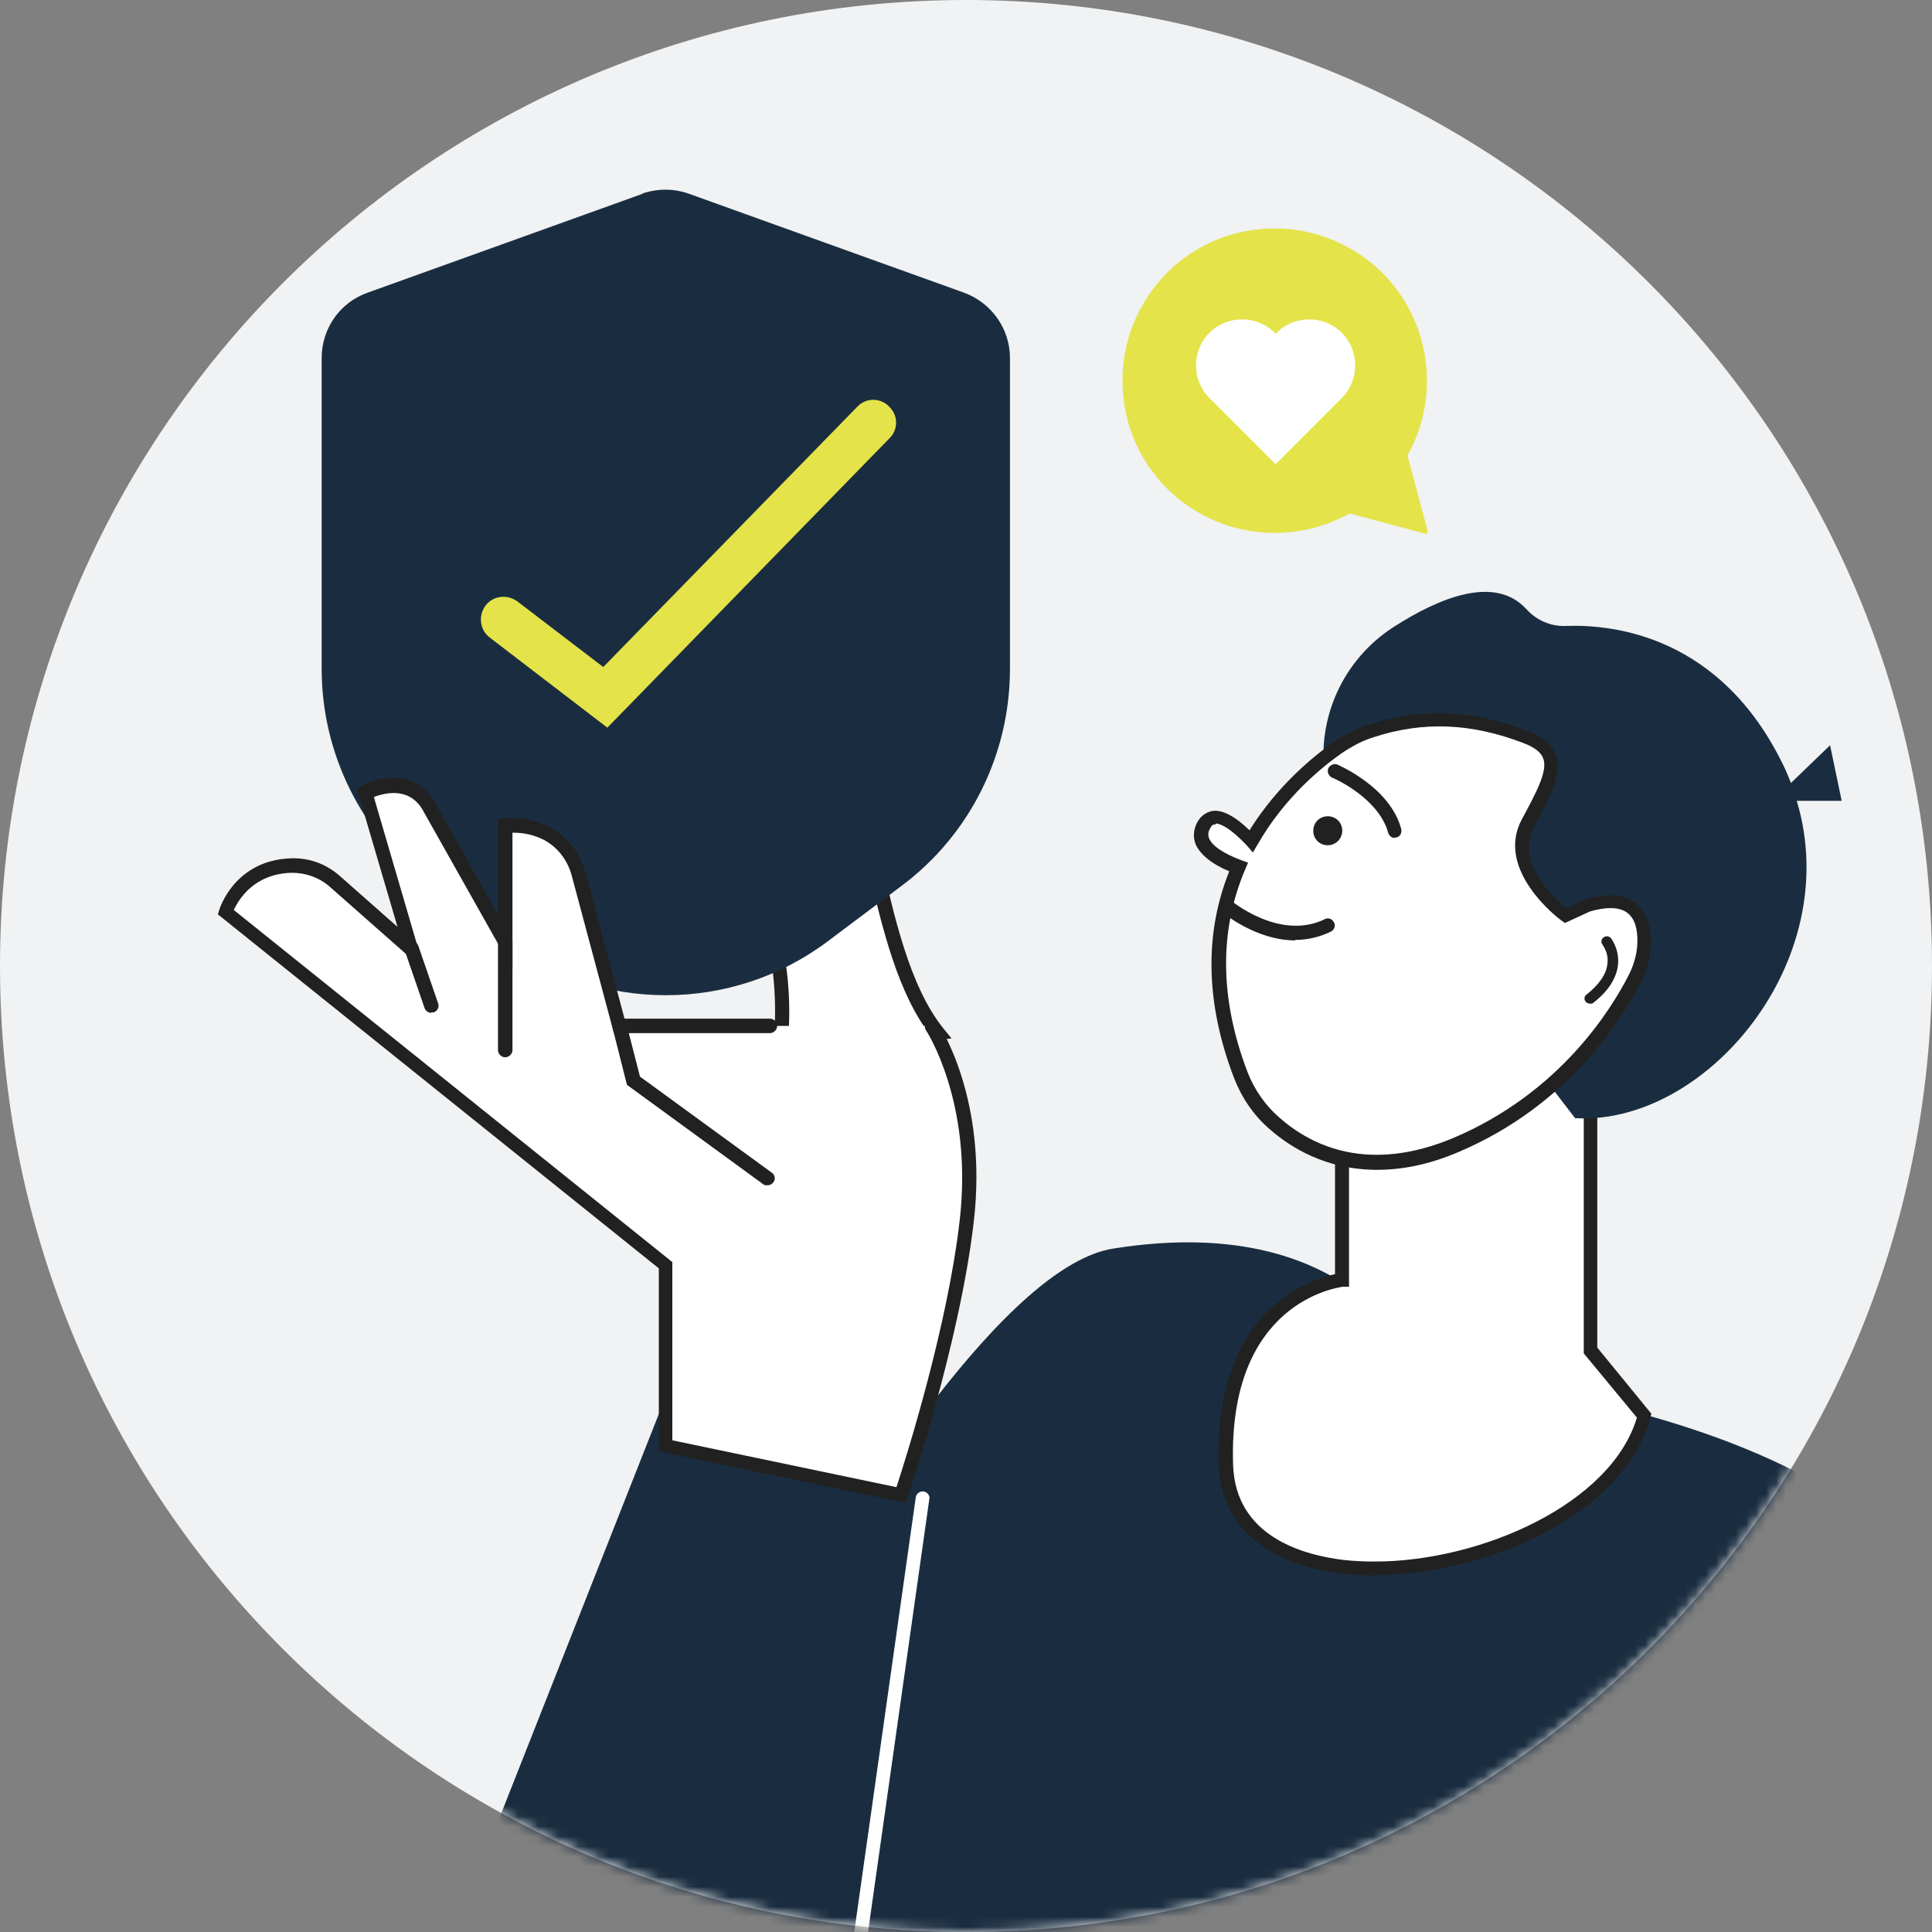
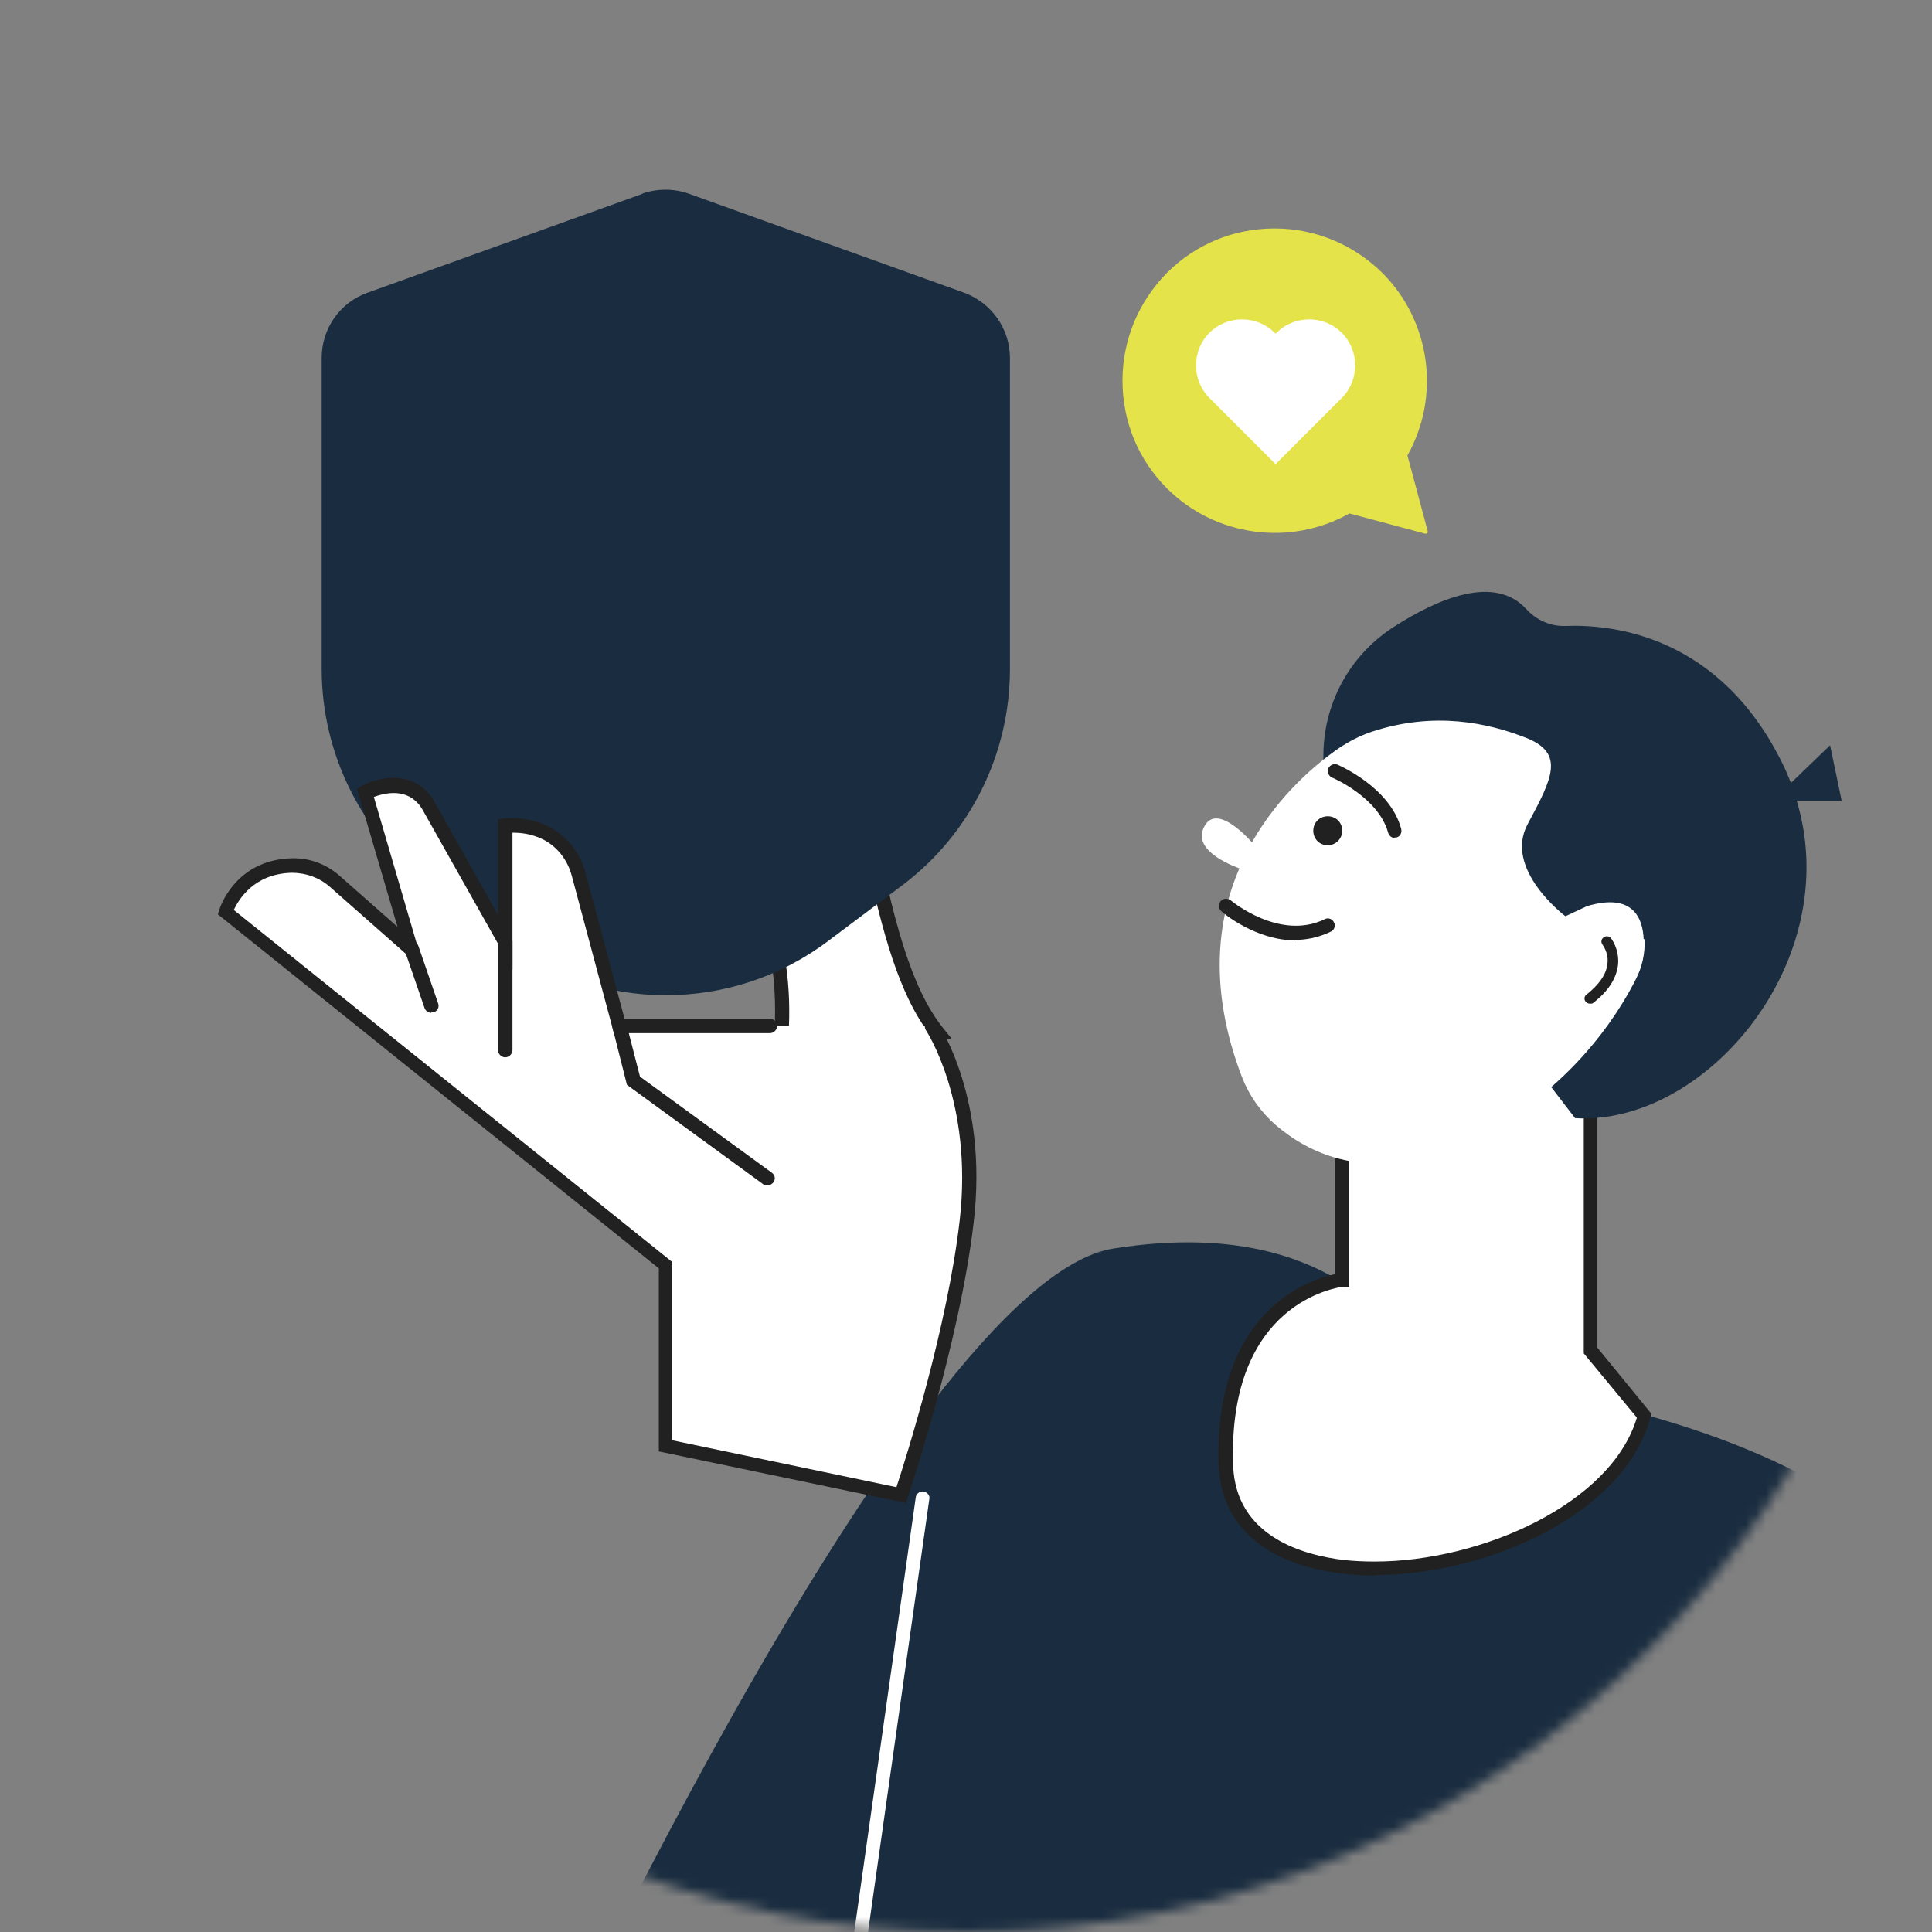
<svg xmlns="http://www.w3.org/2000/svg" width="192" height="192" viewBox="0 0 192 192" fill="none">
  <rect x="0" y="0" width="192" height="192" fill="#808080" stroke="none" />
  <g clip-path="url(#clip0_338_17848)">
-     <path d="M96 192C149.019 192 192 149.019 192 96C192 42.981 149.019 0 96 0C42.981 0 0 42.981 0 96C0 149.019 42.981 192 96 192Z" fill="#F0F2F3" />
    <mask id="mask0_338_17848" style="mask-type:luminance" maskUnits="userSpaceOnUse" x="0" y="0" width="192" height="192">
      <path d="M96 192C149.019 192 192 149.019 192 96C192 42.981 149.019 0 96 0C42.981 0 0 42.981 0 96C0 149.019 42.981 192 96 192Z" fill="white" />
    </mask>
    <g mask="url(#mask0_338_17848)">
      <mask id="mask1_338_17848" style="mask-type:luminance" maskUnits="userSpaceOnUse" x="1" y="-10" width="232" height="204">
        <path d="M232.32 -9.024H1.392V193.536H232.32V-9.024Z" fill="white" />
      </mask>
      <g mask="url(#mask1_338_17848)">
        <path d="M156.816 139.008C156.816 139.008 182.256 143.616 190.416 155.904C198.576 168.192 215.376 213.408 215.376 213.408H50.928C50.928 213.408 90.096 127.344 110.64 124.08C135.648 120.096 141.36 136.656 141.36 136.656L156.816 139.008Z" fill="#1A2D40" />
        <path d="M133.392 109.92V127.248C133.392 127.248 121.344 128.496 121.824 145.632C122.352 162.768 159.264 156.672 163.344 140.736L158.016 134.256V95.616L133.344 109.968L133.392 109.92Z" fill="white" />
        <path d="M136.656 156.576C135.552 156.576 134.496 156.528 133.44 156.384C125.808 155.52 121.296 151.584 121.104 145.584C120.624 130.272 130.08 127.152 132.672 126.624V109.488L158.736 94.32V133.92L164.112 140.496L164.016 140.832C161.568 150.288 148.032 156.528 136.608 156.528L136.656 156.576ZM134.064 110.304V127.872H133.44C132.96 127.968 122.016 129.36 122.544 145.584C122.784 152.736 129.552 154.56 133.632 155.04C134.592 155.136 135.6 155.184 136.608 155.184C147.216 155.184 160.128 149.424 162.672 140.88L157.392 134.496V96.816L134.112 110.352L134.064 110.304Z" fill="#212121" />
        <path d="M183.024 79.584L181.872 74.064L177.984 77.808C177.744 77.232 177.504 76.608 177.216 76.032C171.024 63.264 160.464 62.016 155.568 62.208C154.08 62.256 152.688 61.632 151.68 60.528C148.56 57.12 143.04 59.376 138.432 62.352C133.488 65.568 130.848 71.328 131.664 77.184L131.904 79.056L156.528 111.12C169.44 111.888 183.36 95.568 178.56 79.584H182.976H183.024Z" fill="#1A2D40" />
        <path d="M163.344 93.312C163.248 91.2 162.24 88.704 157.728 90.048L155.568 91.056C155.568 91.056 149.376 86.4 151.824 81.888C154.272 77.328 155.568 74.832 151.584 73.296C147.888 71.856 142.56 70.656 136.32 72.72C135.168 73.104 134.064 73.68 133.056 74.352C130.896 75.84 127.152 78.912 124.416 83.712C123.072 82.224 120.672 80.16 119.664 82.176C118.608 84.192 121.392 85.632 123.168 86.304C120.912 91.536 120.144 98.448 123.408 106.992C124.128 108.864 125.28 110.496 126.768 111.792C129.888 114.48 135.84 117.696 144.768 113.904C155.712 109.248 160.896 100.656 162.576 97.296C163.2 96.096 163.488 94.752 163.44 93.36L163.344 93.312Z" fill="white" />
-         <path d="M136.848 116.256C131.76 116.256 128.208 114 126.192 112.224C124.608 110.88 123.408 109.104 122.64 107.136C119.808 99.744 119.664 92.832 122.16 86.592C120.336 85.824 119.232 84.864 118.8 83.856C118.56 83.184 118.608 82.464 118.944 81.792C119.376 80.928 120.048 80.688 120.48 80.592C121.488 80.448 122.736 81.12 124.176 82.512C126.96 78.048 130.56 75.12 132.576 73.728C133.68 72.96 134.832 72.384 136.032 72C141.216 70.32 146.352 70.512 151.776 72.624C153.312 73.2 154.224 73.968 154.608 75.024C155.28 76.848 154.08 79.104 152.4 82.224C150.576 85.632 154.464 89.28 155.664 90.24L157.536 89.376C159.648 88.752 161.28 88.848 162.432 89.664C163.44 90.384 163.968 91.632 164.064 93.264C164.112 94.704 163.776 96.144 163.104 97.536C161.328 101.04 156.048 109.776 144.96 114.48C141.936 115.776 139.248 116.256 136.848 116.256ZM120.816 81.936C120.816 81.936 120.768 81.936 120.72 81.936C120.624 81.936 120.432 81.936 120.24 82.368C120.048 82.704 120.048 82.992 120.144 83.28C120.432 84.048 121.584 84.816 123.36 85.488L124.032 85.728L123.744 86.4C121.152 92.496 121.2 99.264 123.984 106.56C124.656 108.288 125.76 109.872 127.152 111.072C130.416 113.952 136.08 116.592 144.432 113.088C155.088 108.576 160.176 100.224 161.904 96.816C162.48 95.664 162.768 94.416 162.72 93.216C162.672 91.968 162.336 91.152 161.664 90.672C160.896 90.144 159.696 90.096 158.016 90.576L155.52 91.728L155.184 91.488C154.896 91.296 148.512 86.448 151.248 81.408C152.688 78.72 153.84 76.608 153.36 75.36C153.12 74.736 152.496 74.256 151.344 73.824C146.208 71.856 141.408 71.664 136.56 73.248C135.456 73.584 134.448 74.112 133.44 74.784C131.424 76.176 127.68 79.2 124.992 83.904L124.512 84.72L123.888 84C122.4 82.416 121.344 81.84 120.816 81.84V81.936Z" fill="#212121" />
        <path d="M128.736 93.456C124.8 93.456 121.536 90.72 121.392 90.576C121.104 90.336 121.056 89.904 121.296 89.568C121.536 89.28 121.968 89.232 122.304 89.472C122.304 89.472 127.152 93.552 131.664 91.344C132 91.152 132.432 91.344 132.576 91.68C132.768 92.016 132.576 92.448 132.24 92.592C131.04 93.168 129.84 93.408 128.688 93.408L128.736 93.456Z" fill="#212121" />
        <path d="M138.624 83.28C138.336 83.28 138.048 83.088 137.952 82.752C136.992 79.248 132.432 77.28 132.384 77.28C132.048 77.136 131.856 76.704 132 76.368C132.144 76.032 132.576 75.84 132.912 75.984C133.104 76.08 138.144 78.24 139.248 82.368C139.344 82.752 139.152 83.136 138.768 83.232C138.72 83.232 138.624 83.232 138.576 83.232L138.624 83.28Z" fill="#212121" />
        <path d="M133.392 82.56C133.392 83.328 132.768 84 131.952 84C131.136 84 130.512 83.376 130.512 82.56C130.512 81.744 131.136 81.12 131.952 81.12C132.768 81.12 133.392 81.744 133.392 82.56Z" fill="#212121" />
        <path d="M158.016 99.744C157.872 99.744 157.728 99.696 157.584 99.552C157.392 99.312 157.44 98.976 157.68 98.832C158.928 97.824 159.648 96.816 159.744 95.76C159.888 94.656 159.264 93.936 159.264 93.888C159.072 93.648 159.12 93.312 159.36 93.168C159.6 92.976 159.888 93.024 160.08 93.216C160.08 93.216 160.944 94.272 160.8 95.856C160.656 97.2 159.84 98.496 158.352 99.648C158.256 99.744 158.16 99.744 158.016 99.744Z" fill="#212121" />
        <path d="M77.472 104.352C77.472 104.352 78.768 96.288 75.504 89.28C72.24 82.272 73.2 69.264 80.112 70.656C86.976 72 85.872 93.648 93.216 102.72L77.472 104.4V104.352Z" fill="white" />
        <path d="M76.656 105.12L76.8 104.208C76.8 104.112 78 96.24 74.88 89.52C72.48 84.384 72.144 75.696 75.264 71.76C76.512 70.128 78.24 69.504 80.256 69.888C84.336 70.704 85.776 77.136 87.408 84.624C88.8 90.912 90.384 98.016 93.744 102.192L94.56 103.2L76.608 105.072L76.656 105.12ZM79.152 71.232C78.048 71.232 77.136 71.712 76.368 72.672C73.872 75.888 73.728 83.808 76.128 88.992C78.816 94.8 78.528 101.232 78.288 103.584L91.92 102.144C88.848 97.68 87.36 90.96 86.016 85.008C84.528 78.288 83.136 71.952 79.968 71.328C79.68 71.28 79.392 71.232 79.104 71.232H79.152Z" fill="#212121" />
-         <path d="M39.744 205.728L65.616 140.16L92.688 142.944L83.808 205.728H39.744Z" fill="#1A2D40" />
        <path d="M82.8 212.304C82.8 212.304 82.752 212.304 82.704 212.304C82.32 212.256 82.032 211.872 82.128 211.536L91.008 148.8C91.056 148.416 91.44 148.176 91.776 148.224C92.16 148.272 92.448 148.656 92.352 148.992L83.472 211.728C83.424 212.064 83.136 212.352 82.8 212.352V212.304Z" fill="white" />
        <path d="M63.888 19.248L36.528 29.088C33.792 30.048 31.968 32.64 31.968 35.568V66.48C31.968 74.928 35.952 82.896 42.672 87.984L50.016 93.504C59.568 100.704 72.768 100.704 82.32 93.504L89.664 87.984C96.432 82.896 100.368 74.928 100.368 66.48V35.568C100.368 32.688 98.544 30.096 95.808 29.088L68.448 19.248C66.96 18.72 65.328 18.72 63.792 19.248H63.888Z" fill="#1A2D40" />
-         <path d="M60.384 72.336L48.672 63.36C47.664 62.592 47.52 61.2 48.24 60.192C49.008 59.184 50.4 59.04 51.407 59.76L59.952 66.288L85.2 40.416C86.064 39.504 87.504 39.504 88.368 40.416C89.28 41.28 89.28 42.72 88.368 43.584L60.336 72.336H60.384Z" fill="#E4E349" />
        <path d="M173.856 220.368C173.52 220.368 173.184 220.08 173.184 219.744L169.68 187.344C169.68 186.96 169.92 186.624 170.304 186.576C170.688 186.576 171.024 186.816 171.072 187.2L174.576 219.6C174.576 219.984 174.336 220.32 173.952 220.368C173.952 220.368 173.904 220.368 173.856 220.368Z" fill="white" />
        <path d="M66.192 143.664V125.712L22.464 90.576C22.464 90.576 23.76 86.064 29.04 85.968C30.624 85.968 32.16 86.496 33.36 87.552L40.896 94.224L36.336 78.72C36.336 78.72 39.792 76.8 42.048 79.248C42.24 79.44 42.432 79.728 42.576 79.968L50.208 93.6V82.032C50.208 82.032 51.744 81.84 53.472 82.464C55.488 83.184 56.928 84.864 57.504 86.88L61.536 101.952H92.688C92.688 101.952 97.584 109.2 96.192 121.296C94.8 133.44 89.664 148.608 89.664 148.608L66.24 143.712L66.192 143.664Z" fill="white" />
        <path d="M90.096 149.376L65.472 144.24V126.048L21.648 90.864L21.792 90.432C21.792 90.384 23.28 85.44 28.992 85.296C30.768 85.248 32.448 85.872 33.792 87.072L39.504 92.112L35.472 78.384L35.952 78.096C37.344 77.328 40.464 76.512 42.528 78.768C42.768 79.008 42.96 79.296 43.152 79.632L49.488 90.912V81.408L50.112 81.312C50.16 81.312 51.84 81.12 53.712 81.792C55.872 82.56 57.552 84.384 58.176 86.688L62.064 101.232H76.512C76.896 101.232 77.232 101.568 77.232 101.952C77.232 102.336 76.896 102.672 76.512 102.672H61.008L56.832 87.072C56.352 85.2 55.008 83.712 53.28 83.136C52.368 82.8 51.504 82.752 50.928 82.752V96.336L41.952 80.4C41.808 80.16 41.664 79.968 41.52 79.824C40.128 78.288 38.064 78.864 37.152 79.2L42.192 96.432L32.832 88.176C31.776 87.216 30.384 86.736 28.992 86.736C25.2 86.832 23.712 89.424 23.232 90.432L66.816 125.424V143.136L89.088 147.792C90.048 144.864 94.176 131.808 95.376 121.248C96.72 109.536 92.064 102.432 92.016 102.384C91.824 102.048 91.872 101.616 92.208 101.424C92.544 101.232 92.976 101.28 93.168 101.616C93.36 101.904 98.208 109.2 96.768 121.44C95.376 133.488 90.24 148.704 90.192 148.896L90 149.472L90.096 149.376Z" fill="#212121" />
        <path d="M76.224 117.792C76.08 117.792 75.936 117.792 75.792 117.648L62.304 107.808L60.864 102.096C60.768 101.712 61.008 101.328 61.392 101.232C61.776 101.136 62.16 101.376 62.256 101.76L63.6 106.992L76.704 116.544C77.04 116.784 77.088 117.216 76.848 117.504C76.704 117.696 76.512 117.792 76.272 117.792H76.224Z" fill="#212121" />
        <path d="M50.208 105.072C49.824 105.072 49.488 104.736 49.488 104.352V93.552C49.488 93.168 49.824 92.832 50.208 92.832C50.592 92.832 50.928 93.168 50.928 93.552V104.352C50.928 104.736 50.592 105.072 50.208 105.072Z" fill="#212121" />
        <path d="M42.864 100.656C42.576 100.656 42.288 100.464 42.192 100.176L40.224 94.464C40.08 94.08 40.272 93.696 40.656 93.552C41.04 93.408 41.424 93.6 41.568 93.984L43.536 99.696C43.68 100.08 43.488 100.464 43.104 100.608C43.008 100.608 42.96 100.608 42.864 100.608V100.656Z" fill="#212121" />
      </g>
    </g>
    <path d="M141.648 53.04L134.112 51.024C128.208 54.336 120.768 53.328 115.968 48.528C113.088 45.648 111.552 41.856 111.552 37.824C111.552 33.792 113.136 30 115.968 27.12C118.848 24.24 122.64 22.704 126.672 22.704C130.704 22.704 134.496 24.288 137.376 27.12C142.176 31.92 143.184 39.36 139.872 45.264L141.888 52.8C141.888 52.848 141.888 52.944 141.84 52.992C141.84 52.992 141.744 53.04 141.696 53.04C141.648 53.04 141.696 53.04 141.648 53.04ZM134.112 50.592C134.112 50.592 134.064 50.592 134.016 50.592C128.256 53.856 121.008 52.896 116.304 48.24C113.52 45.456 111.984 41.76 111.984 37.824C111.984 33.888 113.52 30.192 116.304 27.408C119.088 24.624 122.784 23.088 126.72 23.088C130.656 23.088 134.352 24.624 137.136 27.408C141.792 32.064 142.8 39.36 139.488 45.12C139.488 45.12 139.488 45.216 139.488 45.264L141.456 52.512L134.208 50.544C134.208 50.544 134.208 50.544 134.16 50.544L134.112 50.592Z" fill="#E4E349" />
    <path d="M133.248 39.648L133.344 39.552C135.12 37.776 135.12 34.848 133.344 33.072C131.568 31.296 128.64 31.296 126.864 33.072L126.768 33.168L126.672 33.072C124.896 31.296 121.968 31.296 120.192 33.072C118.416 34.848 118.416 37.776 120.192 39.552L120.288 39.648L126.768 46.128L133.248 39.648Z" fill="white" />
  </g>
  <defs>
    <clipPath id="clip0_338_17848">
      <rect width="192" height="192" fill="white" />
    </clipPath>
  </defs>
</svg>